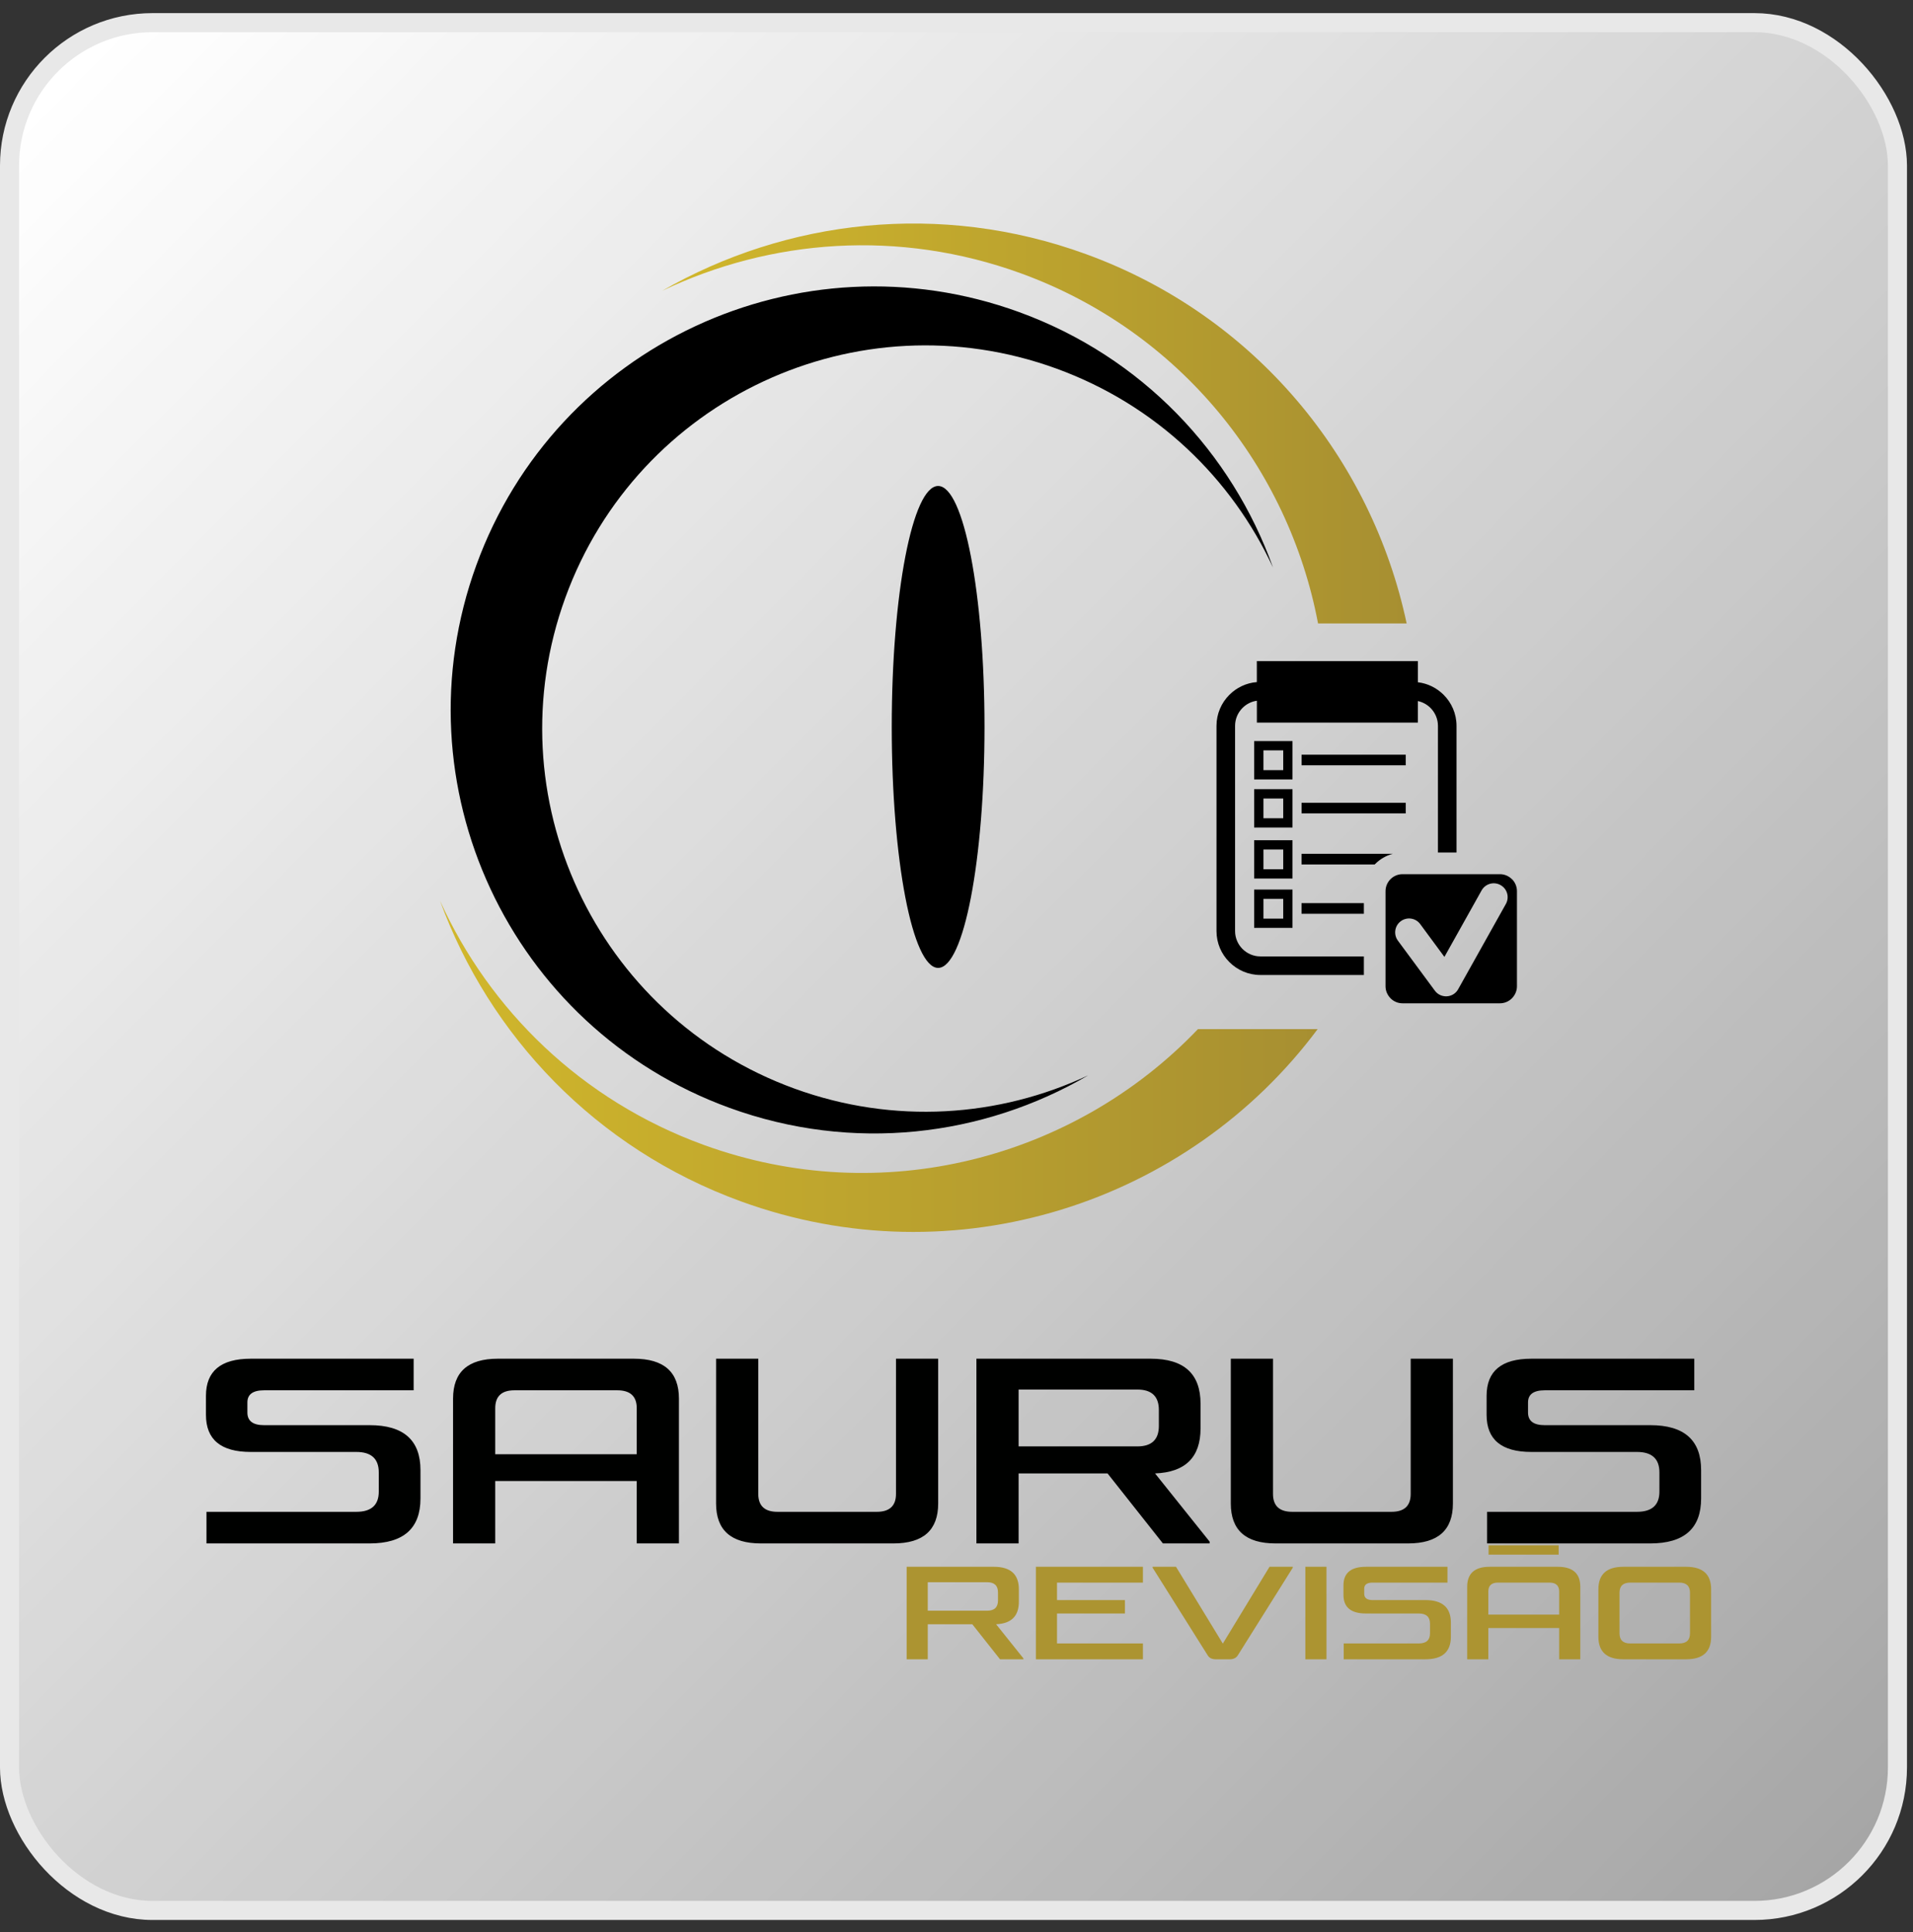
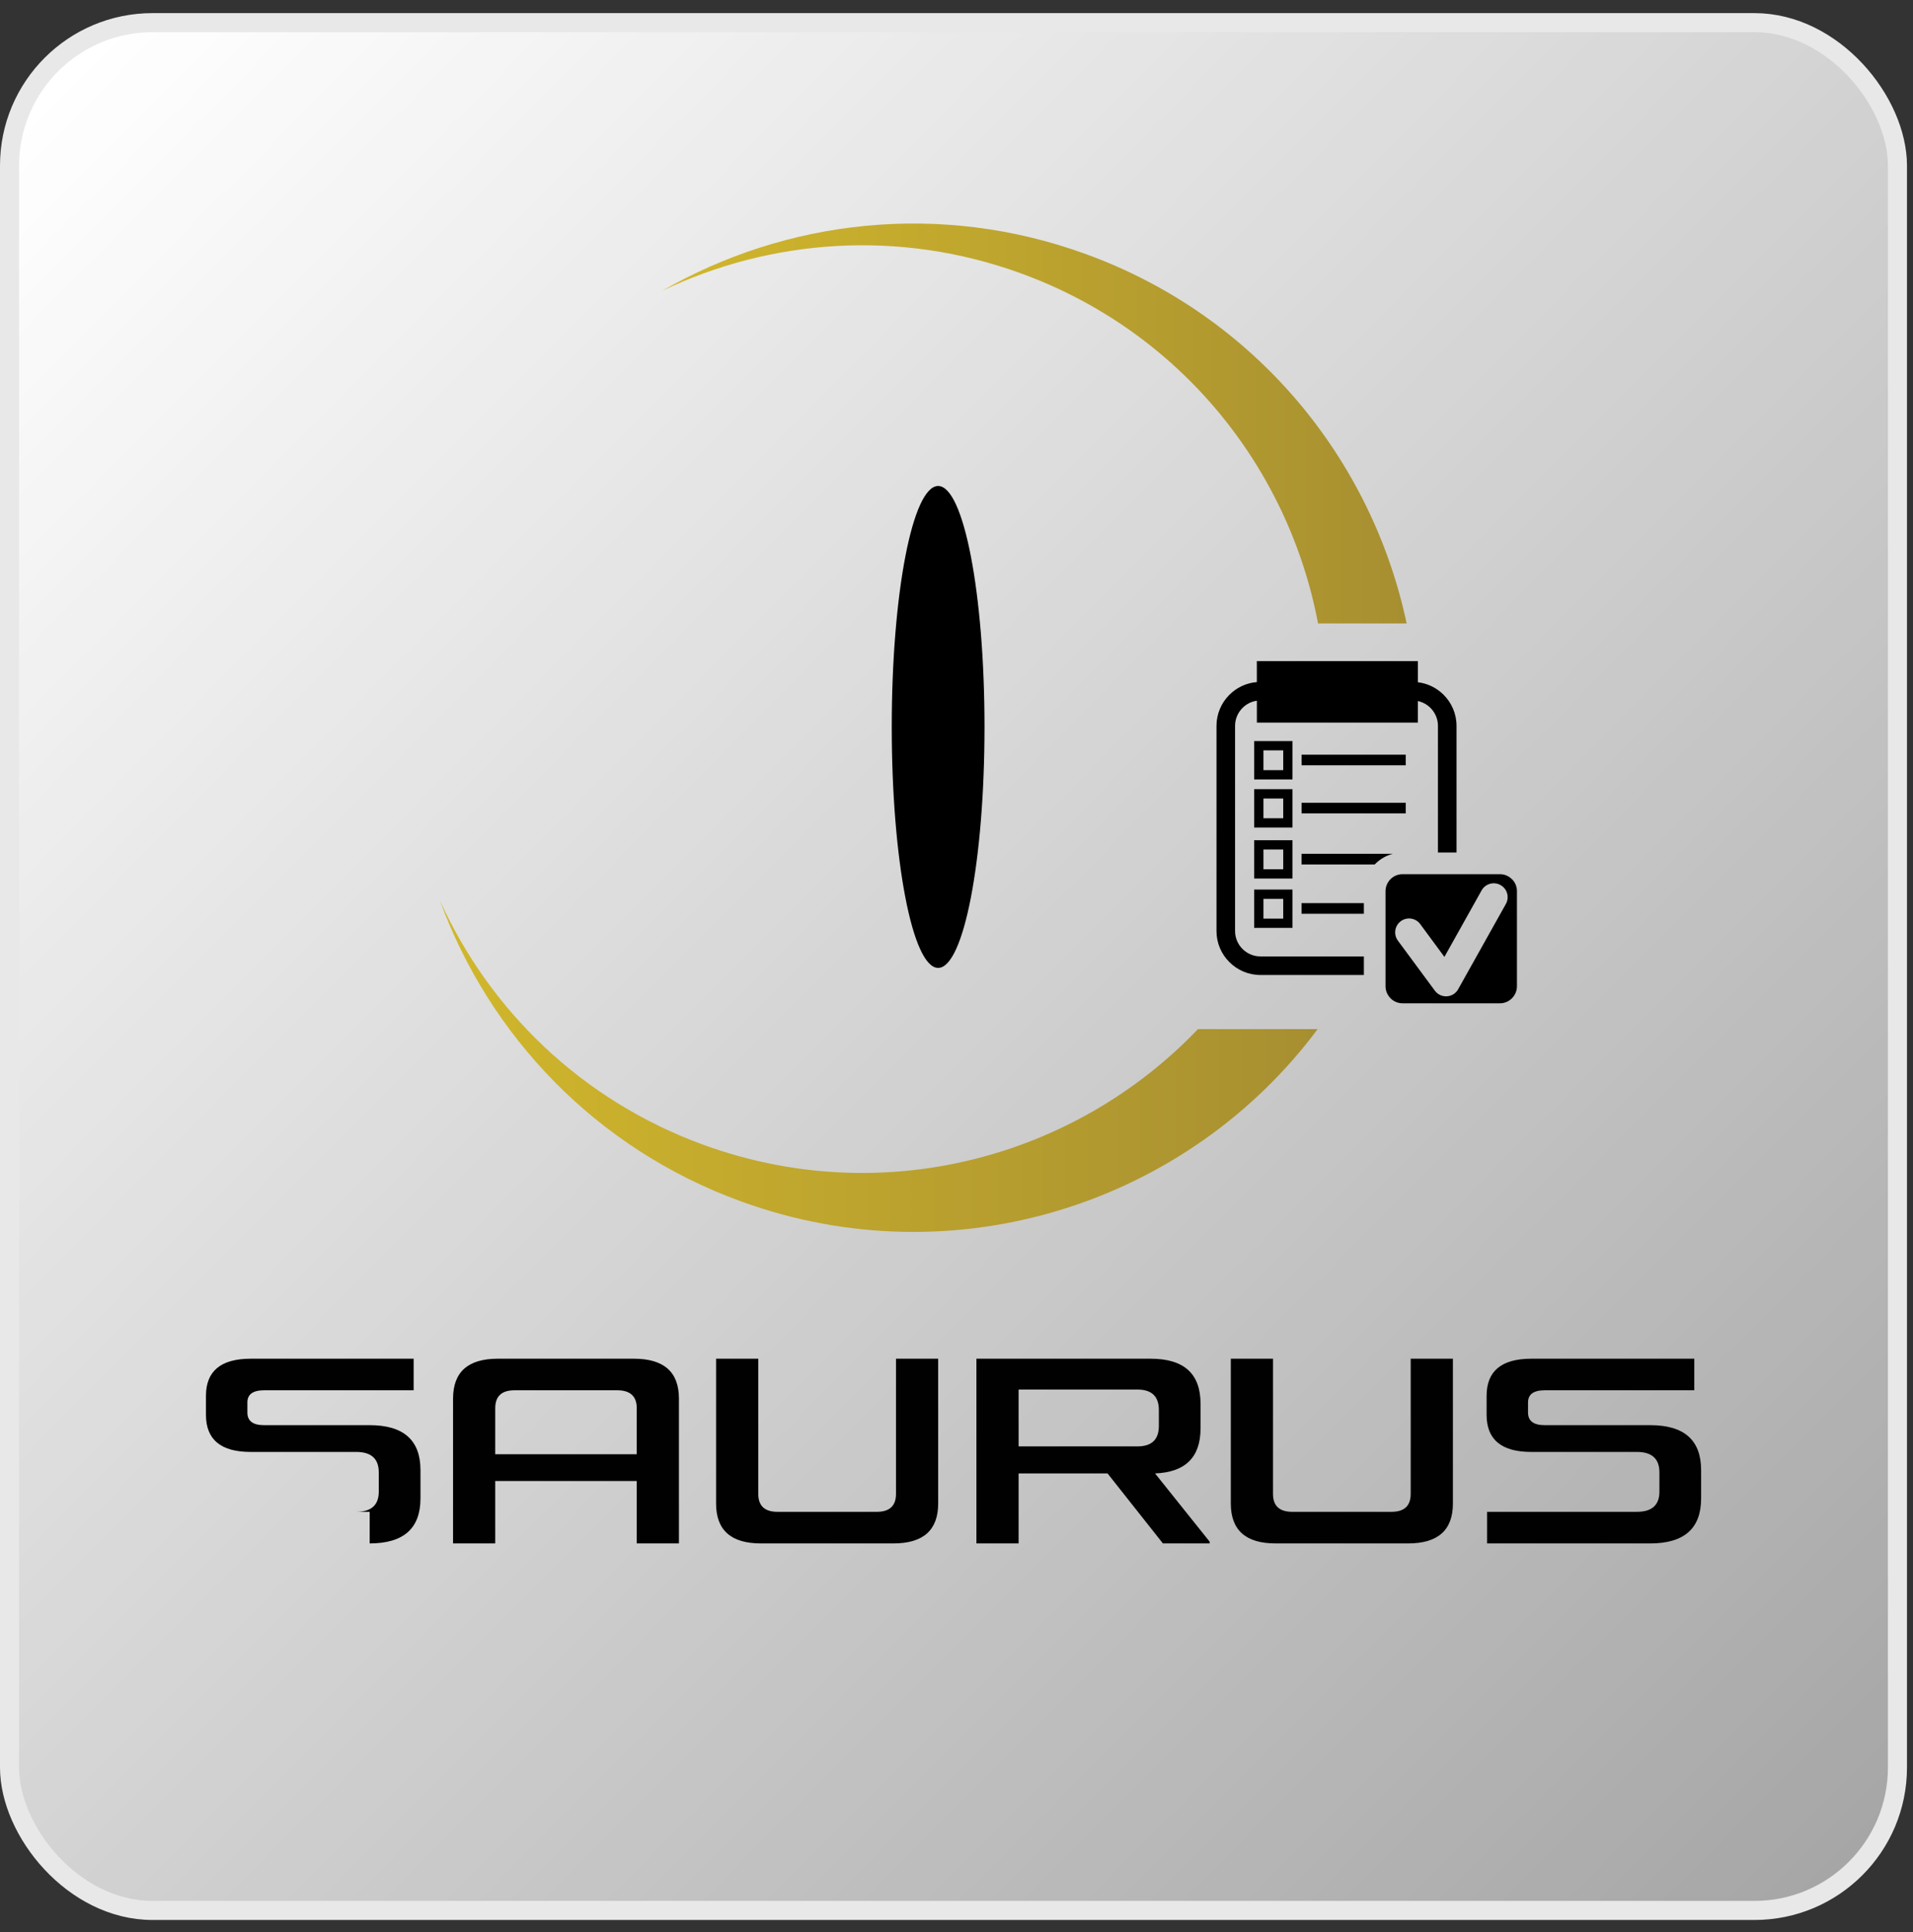
<svg xmlns="http://www.w3.org/2000/svg" width="100" height="101" viewBox="0 0 100 101" fill="none">
  <rect x="0" y="0" width="100" height="101" fill="#333333" stroke="none" />
  <rect x="0.498" y="1.184" width="98.689" height="98.689" rx="7.476" fill="url(#paint0_linear_334_908)" stroke="#E8E8E8" stroke-width="0.997" />
-   <path d="M19.325 74.504C21.095 74.504 21.98 75.288 21.98 76.855V78.335C21.98 79.902 21.095 80.686 19.325 80.686H10.793V79.034H18.625C19.409 79.034 19.8 78.682 19.8 77.978V76.974C19.8 76.261 19.409 75.904 18.625 75.904H13.104C11.545 75.904 10.766 75.257 10.766 73.963V72.972C10.766 71.678 11.545 71.03 13.104 71.03H21.623V72.681H13.804C13.223 72.681 12.932 72.893 12.932 73.315V73.844C12.932 74.284 13.223 74.504 13.804 74.504H19.325ZM33.14 71.03C34.707 71.03 35.491 71.726 35.491 73.117V80.686H33.285V77.423H25.888V80.686H23.683V73.117C23.683 71.726 24.462 71.03 26.02 71.03H33.14ZM25.888 76.023H33.285V73.619C33.285 72.994 32.946 72.681 32.268 72.681H26.892C26.223 72.681 25.888 72.994 25.888 73.619V76.023ZM39.77 80.686C38.212 80.686 37.432 79.99 37.432 78.599V71.03H39.638V78.097C39.638 78.722 39.973 79.034 40.642 79.034H45.833C46.502 79.034 46.837 78.722 46.837 78.097V71.03H49.042V78.599C49.042 79.99 48.263 80.686 46.705 80.686H39.77ZM51.041 71.03H60.155C61.889 71.03 62.757 71.814 62.757 73.381V74.676C62.757 76.182 61.964 76.965 60.379 77.027L63.232 80.593V80.686H60.789L57.896 77.027H53.247V80.686H51.041V71.03ZM60.578 73.712C60.578 72.998 60.203 72.642 59.455 72.642H53.247V75.614H59.455C60.203 75.614 60.578 75.257 60.578 74.544V73.712ZM66.677 80.686C65.118 80.686 64.339 79.99 64.339 78.599V71.03H66.545V78.097C66.545 78.722 66.879 79.034 67.549 79.034H72.739C73.409 79.034 73.743 78.722 73.743 78.097V71.03H75.949V78.599C75.949 79.99 75.17 80.686 73.611 80.686H66.677ZM86.269 74.504C88.039 74.504 88.924 75.288 88.924 76.855V78.335C88.924 79.902 88.039 80.686 86.269 80.686H77.736V79.034H85.569C86.353 79.034 86.744 78.682 86.744 77.978V76.974C86.744 76.261 86.353 75.904 85.569 75.904H80.048C78.489 75.904 77.71 75.257 77.71 73.963V72.972C77.71 71.678 78.489 71.03 80.048 71.03H88.567V72.681H80.748C80.167 72.681 79.876 72.893 79.876 73.315V73.844C79.876 74.284 80.167 74.504 80.748 74.504H86.269Z" fill="#000100" />
-   <path d="M47.394 81.908H51.957C52.826 81.908 53.26 82.301 53.26 83.085V83.734C53.26 84.487 52.863 84.88 52.07 84.911L53.498 86.696V86.743H52.275L50.826 84.911H48.498V86.743H47.394V81.908ZM52.169 83.251C52.169 82.894 51.981 82.715 51.607 82.715H48.498V84.203H51.607C51.981 84.203 52.169 84.025 52.169 83.667V83.251ZM55.254 83.648H58.805V84.349H55.254V85.916H59.745V86.743H54.15V81.908H59.745V82.735H55.254V83.648ZM63.922 85.923L66.362 81.908H67.579V81.954L64.722 86.511C64.673 86.595 64.612 86.654 64.537 86.69C64.466 86.725 64.385 86.743 64.292 86.743H63.545C63.452 86.743 63.368 86.725 63.293 86.69C63.223 86.654 63.163 86.595 63.115 86.511L60.251 81.954V81.908H61.475L63.922 85.923ZM69.34 86.743H68.236V81.908H69.34V86.743ZM74.514 83.648C75.4 83.648 75.843 84.04 75.843 84.825V85.566C75.843 86.35 75.4 86.743 74.514 86.743H70.242V85.916H74.163C74.556 85.916 74.752 85.74 74.752 85.387V84.884C74.752 84.527 74.556 84.349 74.163 84.349H71.399C70.619 84.349 70.228 84.025 70.228 83.376V82.88C70.228 82.232 70.619 81.908 71.399 81.908H75.665V82.735H71.749C71.459 82.735 71.313 82.841 71.313 83.052V83.317C71.313 83.537 71.459 83.648 71.749 83.648H74.514ZM81.431 81.908C82.216 81.908 82.608 82.257 82.608 82.953V86.743H81.504V85.109H77.8V86.743H76.696V82.953C76.696 82.257 77.086 81.908 77.866 81.908H81.431ZM77.8 84.408H81.504V83.204C81.504 82.891 81.334 82.735 80.995 82.735H78.303C77.968 82.735 77.8 82.891 77.8 83.204V84.408ZM77.814 81.273V80.784H81.477V81.273H77.814ZM85.221 82.735C84.846 82.735 84.659 82.911 84.659 83.264V85.387C84.659 85.74 84.846 85.916 85.221 85.916H87.78C88.155 85.916 88.342 85.74 88.342 85.387V83.264C88.342 82.911 88.155 82.735 87.78 82.735H85.221ZM84.857 86.743C83.988 86.743 83.554 86.35 83.554 85.566V83.085C83.554 82.301 83.988 81.908 84.857 81.908H88.144C89.012 81.908 89.447 82.301 89.447 83.085V85.566C89.447 86.35 89.012 86.743 88.144 86.743H84.857Z" fill="#AC9431" />
+   <path d="M19.325 74.504C21.095 74.504 21.98 75.288 21.98 76.855V78.335C21.98 79.902 21.095 80.686 19.325 80.686V79.034H18.625C19.409 79.034 19.8 78.682 19.8 77.978V76.974C19.8 76.261 19.409 75.904 18.625 75.904H13.104C11.545 75.904 10.766 75.257 10.766 73.963V72.972C10.766 71.678 11.545 71.03 13.104 71.03H21.623V72.681H13.804C13.223 72.681 12.932 72.893 12.932 73.315V73.844C12.932 74.284 13.223 74.504 13.804 74.504H19.325ZM33.14 71.03C34.707 71.03 35.491 71.726 35.491 73.117V80.686H33.285V77.423H25.888V80.686H23.683V73.117C23.683 71.726 24.462 71.03 26.02 71.03H33.14ZM25.888 76.023H33.285V73.619C33.285 72.994 32.946 72.681 32.268 72.681H26.892C26.223 72.681 25.888 72.994 25.888 73.619V76.023ZM39.77 80.686C38.212 80.686 37.432 79.99 37.432 78.599V71.03H39.638V78.097C39.638 78.722 39.973 79.034 40.642 79.034H45.833C46.502 79.034 46.837 78.722 46.837 78.097V71.03H49.042V78.599C49.042 79.99 48.263 80.686 46.705 80.686H39.77ZM51.041 71.03H60.155C61.889 71.03 62.757 71.814 62.757 73.381V74.676C62.757 76.182 61.964 76.965 60.379 77.027L63.232 80.593V80.686H60.789L57.896 77.027H53.247V80.686H51.041V71.03ZM60.578 73.712C60.578 72.998 60.203 72.642 59.455 72.642H53.247V75.614H59.455C60.203 75.614 60.578 75.257 60.578 74.544V73.712ZM66.677 80.686C65.118 80.686 64.339 79.99 64.339 78.599V71.03H66.545V78.097C66.545 78.722 66.879 79.034 67.549 79.034H72.739C73.409 79.034 73.743 78.722 73.743 78.097V71.03H75.949V78.599C75.949 79.99 75.17 80.686 73.611 80.686H66.677ZM86.269 74.504C88.039 74.504 88.924 75.288 88.924 76.855V78.335C88.924 79.902 88.039 80.686 86.269 80.686H77.736V79.034H85.569C86.353 79.034 86.744 78.682 86.744 77.978V76.974C86.744 76.261 86.353 75.904 85.569 75.904H80.048C78.489 75.904 77.71 75.257 77.71 73.963V72.972C77.71 71.678 78.489 71.03 80.048 71.03H88.567V72.681H80.748C80.167 72.681 79.876 72.893 79.876 73.315V73.844C79.876 74.284 80.167 74.504 80.748 74.504H86.269Z" fill="#000100" />
  <path d="M49.04 50.599C50.379 50.599 51.464 44.96 51.464 38.003C51.464 31.046 50.379 25.406 49.04 25.406C47.701 25.406 46.615 31.046 46.615 38.003C46.615 44.96 47.701 50.599 49.04 50.599Z" fill="black" />
-   <path d="M41.524 56.907C31.131 53.123 25.772 41.632 29.555 31.238C33.339 20.845 44.83 15.485 55.224 19.269C60.437 21.167 64.385 25.004 66.545 29.669C64.403 23.682 59.712 18.659 53.27 16.314C41.783 12.133 29.081 18.056 24.9 29.544C20.718 41.032 26.642 53.733 38.13 57.914C44.571 60.259 51.394 59.425 56.883 56.217C52.228 58.401 46.739 58.805 41.524 56.907Z" fill="black" />
  <path d="M53.366 14.289C61.706 17.326 67.363 24.462 68.899 32.591H73.531C71.706 23.997 65.626 16.508 56.761 13.282C49.156 10.513 41.106 11.467 34.602 15.209C40.274 12.493 46.99 11.97 53.366 14.289Z" fill="url(#paint1_linear_334_908)" />
  <path d="M62.623 53.798C56.178 60.551 46.116 63.248 36.784 59.852C30.407 57.531 25.598 52.814 23 47.087C25.578 54.135 31.133 60.039 38.738 62.807C49.938 66.883 62.107 62.89 68.879 53.8H62.623V53.798Z" fill="url(#paint2_linear_334_908)" />
  <path fill-rule="evenodd" clip-rule="evenodd" d="M65.704 34.56H74.119V35.667C74.642 35.728 75.111 35.969 75.465 36.324C75.881 36.738 76.138 37.313 76.138 37.945V44.569H75.167V37.945C75.167 37.581 75.017 37.25 74.778 37.009C74.6 36.832 74.372 36.704 74.117 36.649V37.777H65.702V36.633C65.411 36.673 65.15 36.81 64.951 37.009C64.711 37.25 64.562 37.581 64.562 37.945V48.674C64.562 49.038 64.711 49.369 64.951 49.61C65.192 49.849 65.523 49.999 65.885 49.999H71.295V50.97H65.885C65.253 50.97 64.68 50.712 64.264 50.295C63.847 49.881 63.591 49.307 63.591 48.674V37.945C63.591 37.313 63.849 36.738 64.264 36.324C64.638 35.949 65.143 35.701 65.7 35.658V34.56H65.704ZM78.407 45.7H73.316C73.072 45.7 72.849 45.799 72.688 45.96C72.527 46.121 72.427 46.344 72.427 46.588V51.56C72.427 51.804 72.529 52.025 72.69 52.188H72.688C72.849 52.351 73.072 52.45 73.316 52.45H78.407C78.651 52.45 78.874 52.351 79.035 52.188C79.196 52.025 79.297 51.804 79.297 51.56V46.588C79.297 46.344 79.198 46.121 79.037 45.96L79.035 45.962C78.872 45.799 78.651 45.7 78.407 45.7ZM71.295 47.77V47.214H68.036V47.77H71.295ZM71.863 45.191L71.888 45.164L71.89 45.162C72.14 44.913 72.453 44.728 72.804 44.636H68.036V45.191H71.863ZM65.802 46.503H65.559V46.747V48.265V48.508H65.802H67.321H67.564V48.265V46.747V46.503H67.321H65.802ZM67.079 46.99H66.046V48.023H67.079V46.99ZM65.802 43.925H65.559V44.167V45.687V45.929H65.802H67.321H67.564V45.687V44.167V43.925H67.321H65.802ZM67.079 44.41H66.046V45.443H67.079V44.41ZM68.038 41.967V42.523H73.484V41.967H68.038ZM65.802 41.256H65.559V41.5V43.018V43.261H65.802H67.321H67.564V43.018V41.5V41.256H67.321H65.802ZM67.079 41.743H66.046V42.776H67.079V41.743ZM68.038 39.452V40.008H73.484V39.452H68.038ZM65.802 38.741H65.559V38.983V40.503V40.746H65.802H67.321H67.564V40.503V38.983V38.741H67.321H65.802ZM67.079 39.226H66.046V40.261H67.079V39.226ZM73.073 49.174L75.007 51.792C75.246 52.114 75.701 52.181 76.023 51.944C76.113 51.875 76.185 51.792 76.234 51.696L78.719 47.254C78.914 46.903 78.787 46.461 78.436 46.268C78.085 46.072 77.644 46.199 77.448 46.55L75.505 50.024L74.24 48.309C74.001 47.987 73.547 47.92 73.224 48.159C72.903 48.396 72.836 48.852 73.073 49.174Z" fill="black" />
  <defs>
    <linearGradient id="paint0_linear_334_908" x1="3.115" y1="4.424" x2="99.686" y2="100.371" gradientUnits="userSpaceOnUse">
      <stop stop-color="white" />
      <stop offset="1" stop-color="white" stop-opacity="0.55" />
    </linearGradient>
    <linearGradient id="paint1_linear_334_908" x1="34.602" y1="22.139" x2="73.531" y2="22.139" gradientUnits="userSpaceOnUse">
      <stop stop-color="#D1B72B" />
      <stop offset="1" stop-color="#A78F31" />
    </linearGradient>
    <linearGradient id="paint2_linear_334_908" x1="22.999" y1="55.745" x2="68.878" y2="55.745" gradientUnits="userSpaceOnUse">
      <stop stop-color="#D1B72B" />
      <stop offset="1" stop-color="#A78F31" />
    </linearGradient>
  </defs>
</svg>